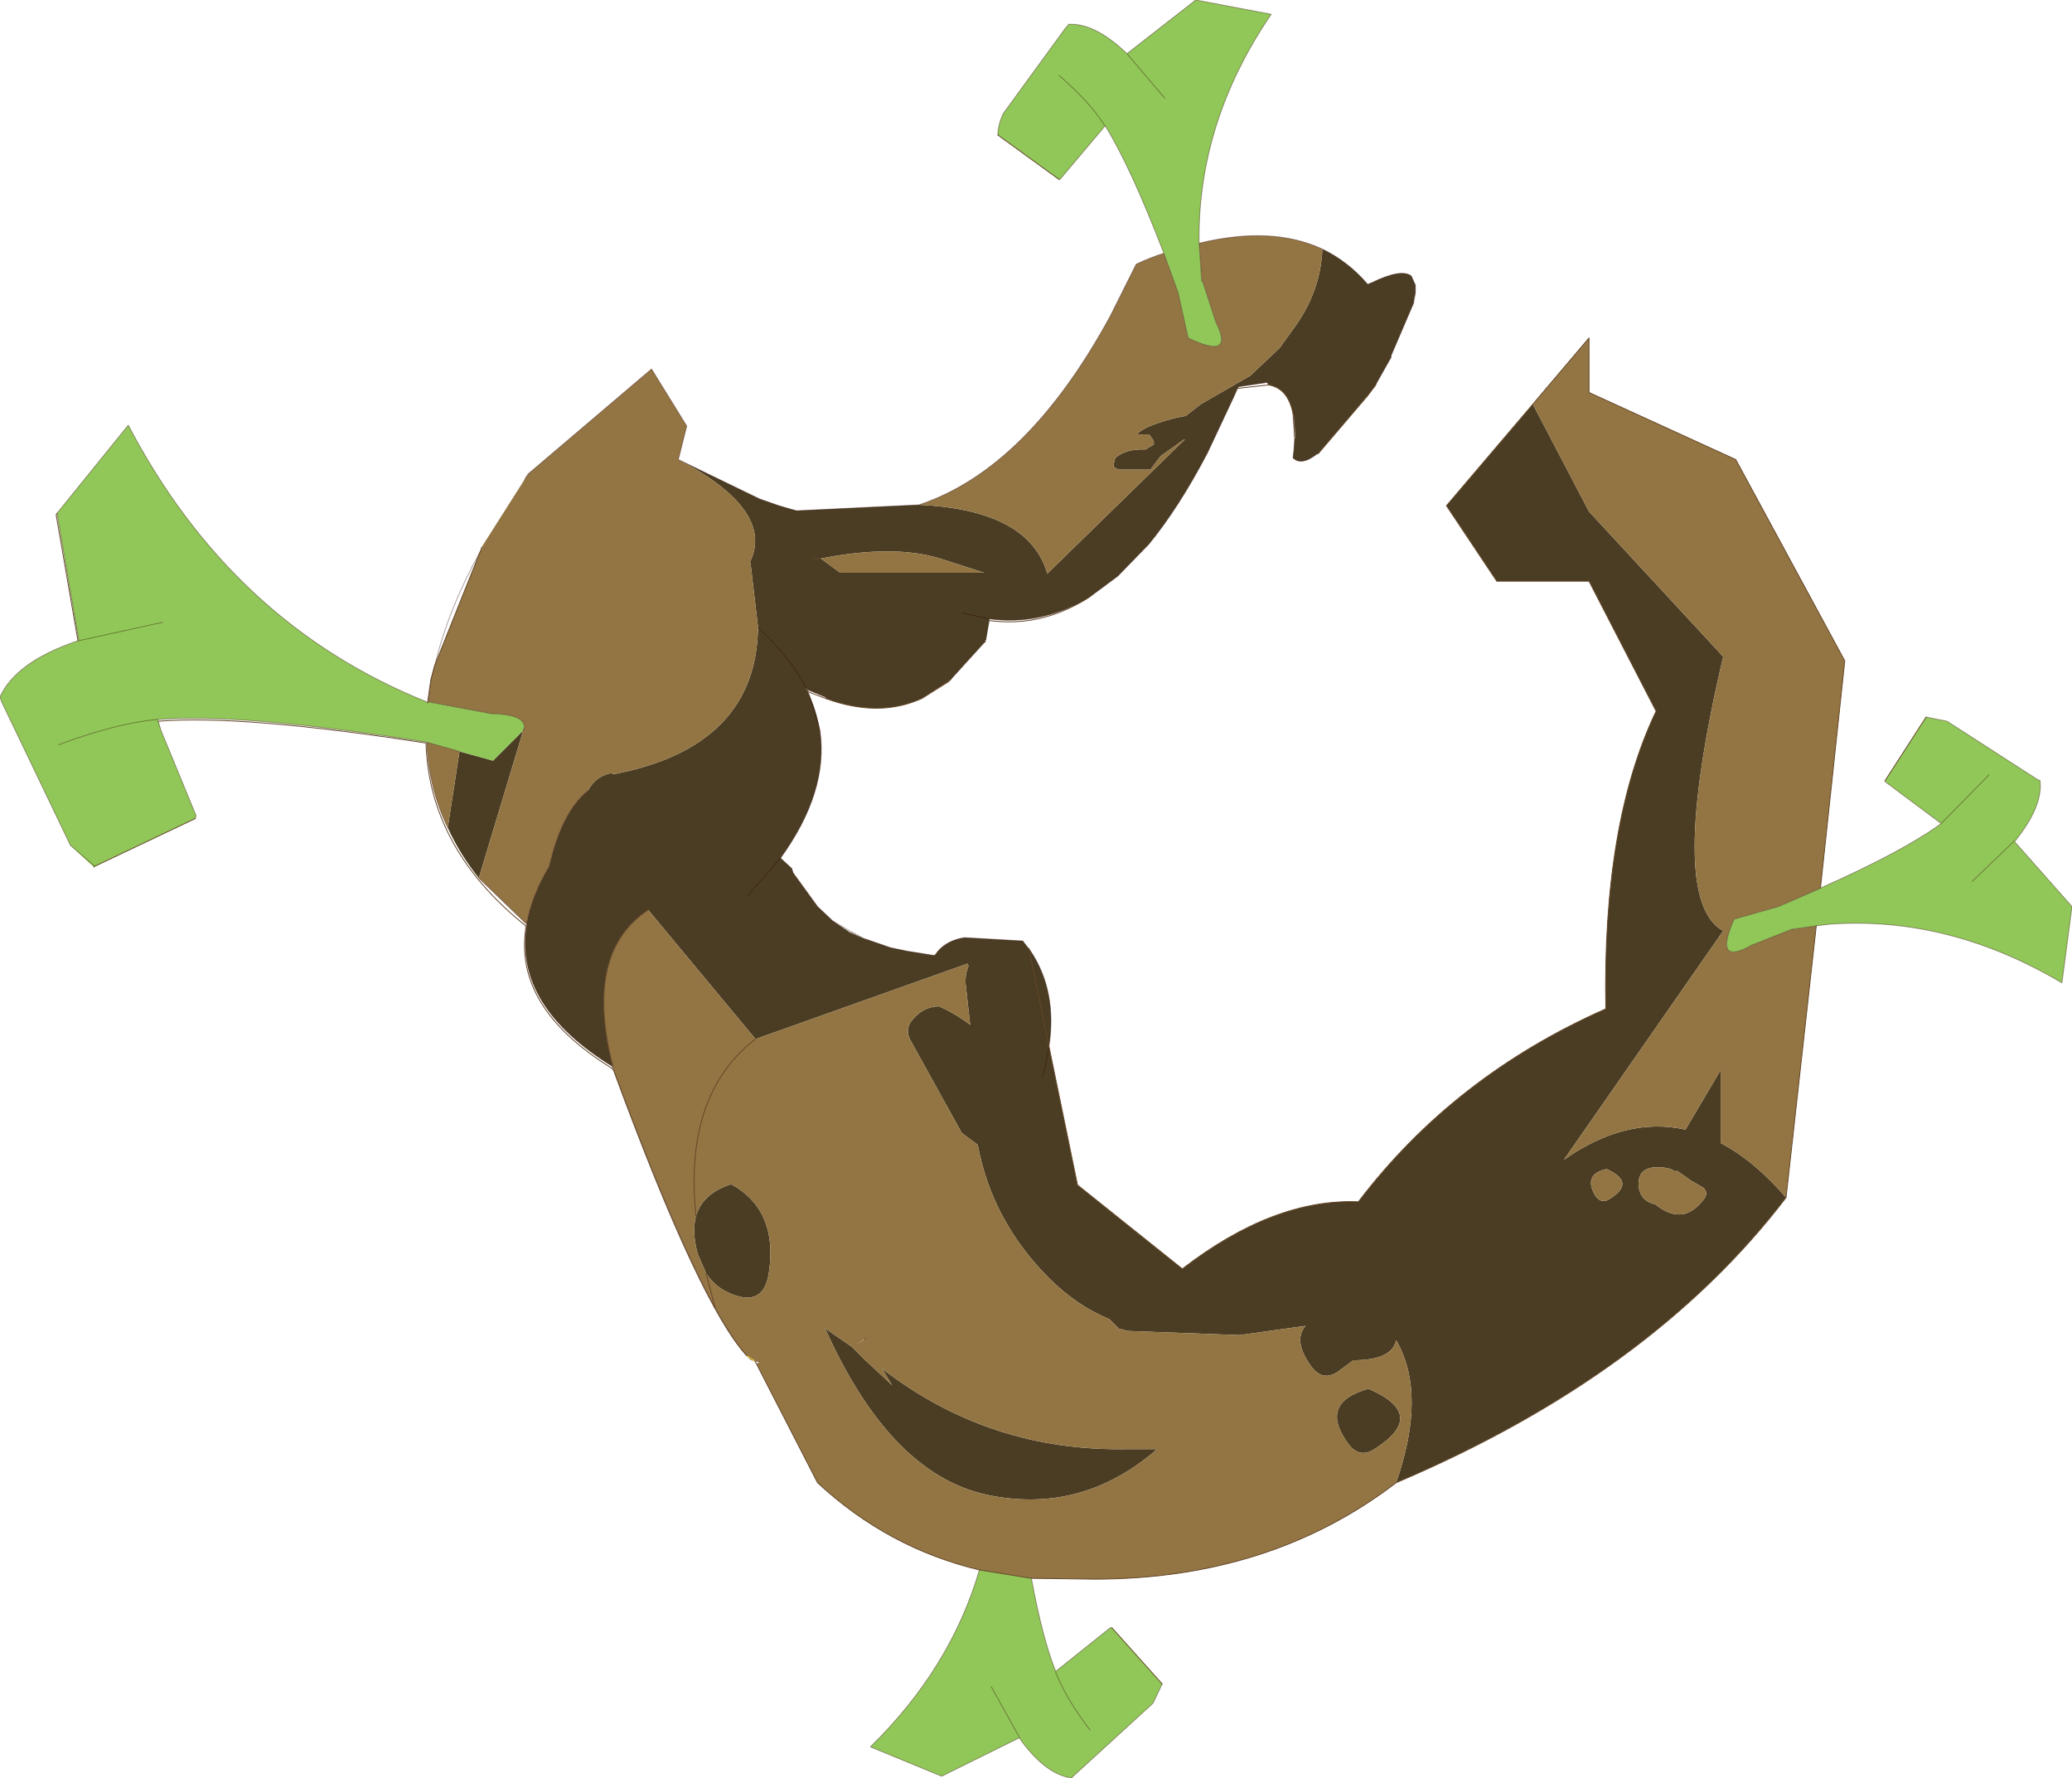
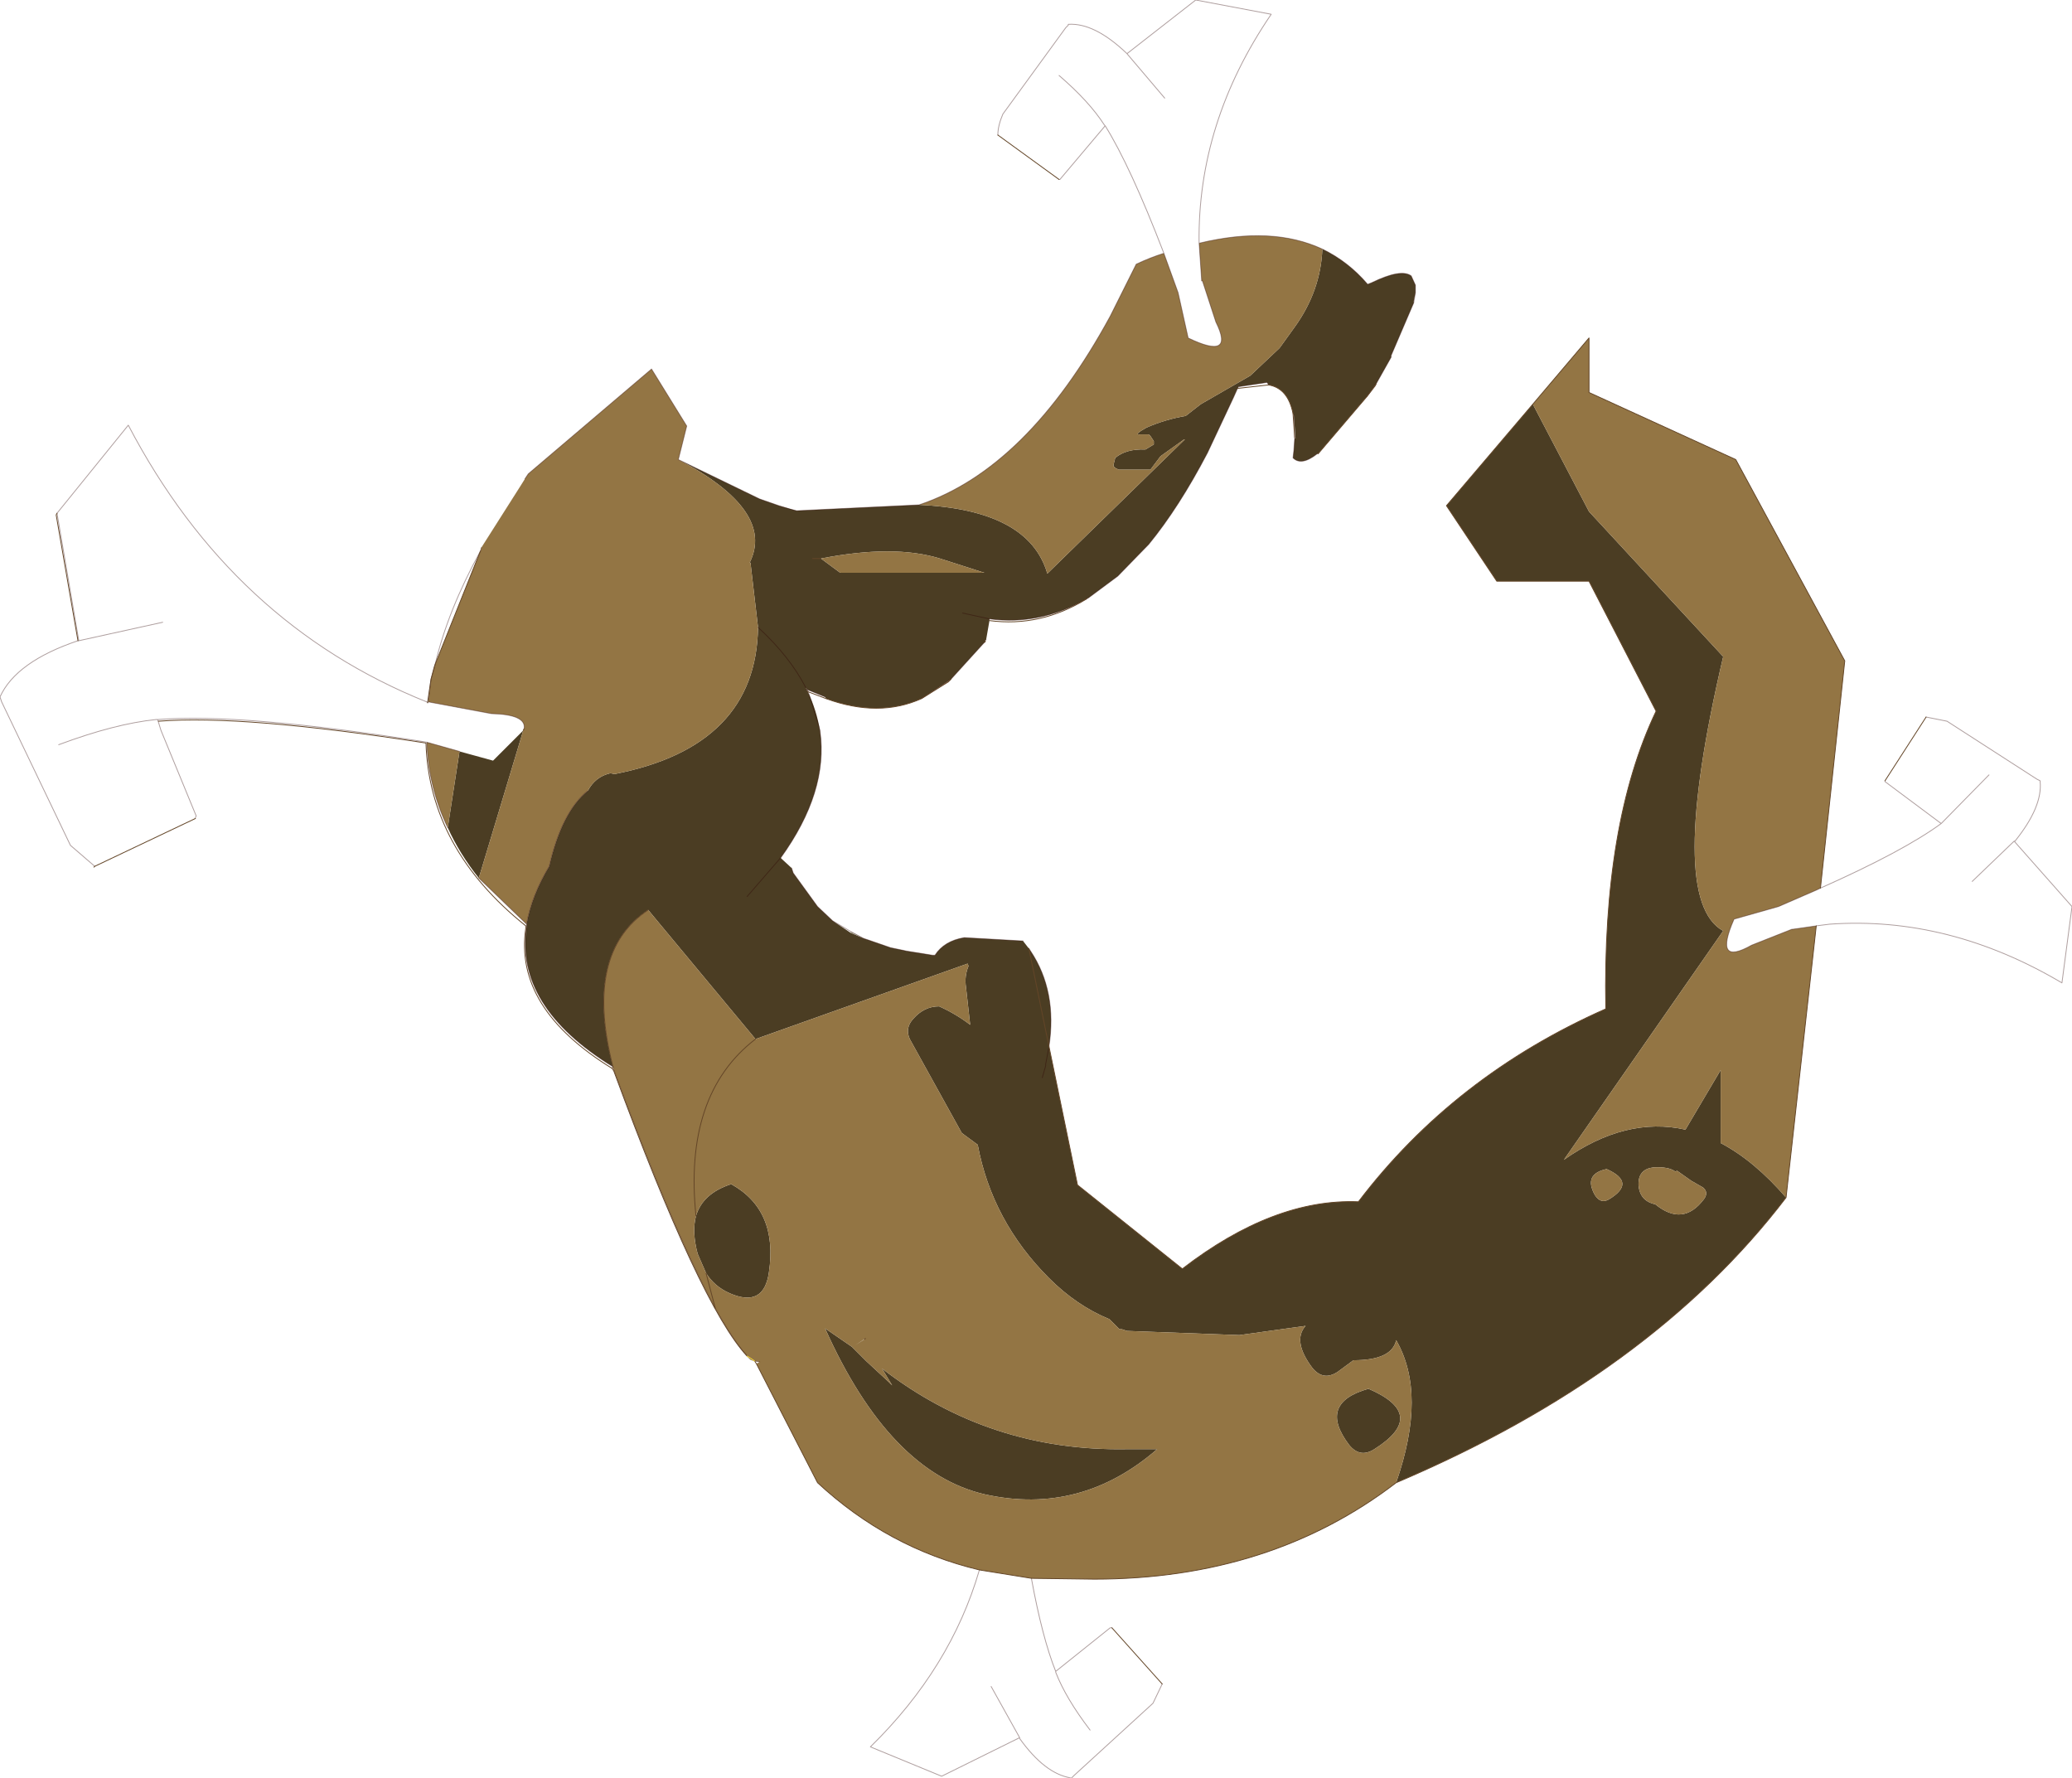
<svg xmlns="http://www.w3.org/2000/svg" xmlns:xlink="http://www.w3.org/1999/xlink" width="123.55px" height="106px">
  <g transform="matrix(1, 0, 0, 1, -409.8, -117.6)">
    <use xlink:href="#object-0" width="123.55" height="106" transform="matrix(1, 0, 0, 1, 409.8, 117.6)" />
  </g>
  <defs>
    <g transform="matrix(1, 0, 0, 1, -409.8, -117.6)" id="object-0">
      <path fill-rule="evenodd" fill="#4b3d23" stroke="none" d="M488.65 132.45Q490.2 133.2 491.35 134.55L491.6 134.45Q493.35 133.6 493.95 134.05L494.2 134.6L494.2 135.05L494.1 135.55L494.1 135.65L492.75 138.8L492.75 138.9L491.85 140.5L491.3 141.25L488.4 144.65L488.35 144.65Q487.4 145.4 486.9 144.9L486.95 144.45L487 143.7L487.05 143.75L486.95 142.35L486.9 142.25Q486.6 140.75 485.45 140.55L485.35 140.4L483.7 140.65L483.65 140.65L483.6 140.75L483.55 140.85L483.35 141.3L481.8 144.6Q480.1 147.85 478.3 150.05L476.45 151.95L474.7 153.25L474.6 153.3Q471.8 154.9 468.8 154.5L467.2 154.15L468.8 154.5L468.8 154.6L468.6 155.75L468.55 155.75L468.55 155.8L468.5 155.9L466.5 158.1L464.75 159.25Q462.2 160.4 459.05 159.25L459 159.15L457.9 158.7L457.9 158.65L457.85 158.6L457.9 158.7L457.9 158.75L457.95 158.75L457.95 158.8Q458.5 159.95 458.7 161.2Q459.2 164.8 456.35 168.75L457 169.35L457.1 169.65L458.55 171.65L459.45 172.5L460.5 173.2L461.3 173.55L461.6 173.65L462.9 174.1L463.85 174.3L465.4 174.55L465.55 174.55Q466.1 173.7 467.3 173.5L470.8 173.7L471.15 174.15L471.25 174.3Q472.85 176.7 472.35 180L474.05 188.25L480.3 193.25Q485.75 189.05 490.8 189.25Q496.5 181.75 505.55 177.75Q505.35 166.7 508.55 160L504.55 152.25L499.05 152.25L496.05 147.75L501.2 141.7L504.55 148.1L512.55 156.75Q509.15 171.25 512.55 173.1L503.05 186.75Q506.75 184.15 510.3 184.95L512.4 181.4L512.4 185.75Q514.4 186.8 516.3 189Q508.25 199.55 493.05 206Q494.9 200.7 493.05 197.5Q492.8 198.7 490.5 198.7L489.55 199.4Q488.7 199.95 488.05 199.15Q486.85 197.55 487.65 196.65L483.7 197.2L477 196.95L476.7 196.85L476.55 196.85L475.95 196.25Q474 195.45 472.35 193.8Q468.95 190.4 468.1 185.85L467.15 185.15L464.05 179.55Q463.75 178.9 464.25 178.35Q464.9 177.6 465.8 177.6Q466.8 178.05 467.65 178.7L467.4 176.45Q467.3 175.8 467.55 175.2L467.5 175.05L454.85 179.55L448.45 171.85Q444.6 174.4 446.35 181.2Q440.5 177.6 441.2 172.85L441.2 172.7Q441.5 171 442.55 169.25Q443.3 166 444.85 164.75Q445.3 163.9 446.2 163.7L446.45 163.75Q454.9 162.1 455 155L454.55 151.15L454.5 151.15Q456.05 148.05 450.25 145L455.1 147.35L456.25 147.75L457.3 148.05L464.6 147.7Q471.15 148 472.25 151.8L480.45 143.8L480.4 143.8L479 144.8L478.4 145.6L476.5 145.6L476.3 145.5L476.2 145.4L476.2 145.3L476.25 145.1L476.3 144.9Q476.95 144.35 478.1 144.4L478.6 144.1L478.6 143.9L478.4 143.6L478.3 143.5L477.8 143.5Q477.35 143.55 478.15 143.1Q479.3 142.6 480.5 142.4L481.4 141.7L484.35 140L486.1 138.35L487 137.1Q488.55 134.95 488.65 132.45M494.1 135.65L494.2 135.05L494.1 135.65M504.9 188.85Q505.25 189.4 505.75 189.1Q507.4 188.1 505.6 187.3Q504.2 187.6 504.9 188.85M511.4 189.1Q511.7 188.7 511.35 188.4L510.65 188L509.8 187.4L509.7 187.45Q509.3 187.15 508.4 187.2Q507.5 187.3 507.5 188.2Q507.55 189.2 508.5 189.4Q510.15 190.75 511.4 189.1M457.3 148.05L456.9 147.95L456.25 147.75L456.9 147.95L457.3 148.05M441 161.15L438.35 169.95Q437.2 168.5 436.5 166.95L437.2 162.4L439.2 162.95L441 161.15M458.75 150.9L459.9 151.75L468.5 151.75L465.85 150.9Q463.1 150.05 458.75 150.9L458.25 150.9L458.75 150.9M456.35 168.75L456.3 168.8L456.35 168.75M454.35 171.05L456.3 168.8L454.35 171.05M455 155Q456.9 156.75 457.85 158.6Q456.9 156.75 455 155M451.9 193.5L451.4 192.35Q451.05 191.05 451.3 190.1Q451.7 188.75 453.4 188.2Q456.2 189.75 455.65 193.45Q455.35 195.6 453.3 194.7Q452.4 194.3 451.9 193.5M460.6 197.9L461.45 198.75L462.8 200L463 200.2L462.4 199.2Q468.8 204.15 477 204L478.8 204Q474.25 207.95 468.55 206.7Q462.85 205.4 459 196.8L460.6 197.9M471.95 181.85L472.15 181.15L472.15 181.05L472.35 180L472.15 181.05L472.15 181.15L471.95 181.85M471.15 174.15L472.35 180L471.15 174.15M491.75 204Q490.9 204.55 490.25 203.75Q488.35 201.25 491.4 200.4Q495 201.95 491.75 204" />
      <path fill-rule="evenodd" fill="#957e59" stroke="none" d="M468.55 155.8L468.55 155.85L468.5 155.9L468.55 155.8M466.5 158.1L466.35 158.25L464.75 159.25L466.5 158.1M458.7 161.15L458.7 161.2L458.7 161.15M457.85 158.6L457.9 158.65L457.9 158.7L457.85 158.6M456.3 168.8L456.35 168.75L456.3 168.8" />
      <path fill-rule="evenodd" fill="#b0ad99" stroke="none" d="M460.55 173.15L461.3 173.55L460.5 173.2L460.55 173.15" />
      <path fill-rule="evenodd" fill="#937544" stroke="none" d="M501.2 141.7L504.55 137.75L504.55 141L513.3 145L519.8 157L518.35 170.55L518.15 170.65L515.85 171.65L513.2 172.4Q511.95 175.25 514.25 173.95L516.65 173L516.7 173L518.1 172.8L516.3 189Q514.4 186.8 512.4 185.75L512.4 181.4L510.3 184.95Q506.75 184.15 503.05 186.75L512.55 173.1Q509.15 171.25 512.55 156.75L504.55 148.1L501.2 141.7M493.05 206Q485.55 211.75 475.05 211.75L471.3 211.7L468.2 211.2Q462.75 209.9 458.55 206L454.9 198.9L455.1 198.8L454.8 198.75L454.55 198.65L454.35 198.45L454.8 198.75L454.35 198.45Q453.5 197.5 452.45 195.6Q450 191.15 446.4 181.4L446.35 181.2Q444.6 174.4 448.45 171.85L454.85 179.55L467.5 175.05L467.55 175.2Q467.3 175.8 467.4 176.45L467.65 178.7Q466.8 178.05 465.8 177.6Q464.9 177.6 464.25 178.35Q463.75 178.9 464.05 179.55L467.15 185.15L468.1 185.85Q468.95 190.4 472.35 193.8Q474 195.45 475.95 196.25L476.55 196.85L476.7 196.85L477 196.95L483.7 197.2L487.65 196.65Q486.85 197.55 488.05 199.15Q488.7 199.95 489.55 199.4L490.5 198.7Q492.8 198.7 493.05 197.5Q494.9 200.7 493.05 206M438.45 150.45L438.5 150.25L440.85 146.55L441.1 146.15L441.3 145.85L448.65 139.6L450.75 143L450.25 145Q456.05 148.05 454.5 151.15L454.55 151.15L455 155Q454.9 162.1 446.45 163.75L446.2 163.7Q445.3 163.9 444.85 164.75Q443.3 166 442.55 169.25Q441.5 171 441.2 172.7L438.35 169.95L441 161.15L441.05 161.05Q441.2 160.2 439.1 160.15L435.35 159.45L435.35 159.35L435.5 158.1L435.75 157.2L438.45 150.45M464.6 147.7Q471.05 145.55 476 136.45L477.5 133.45L477.55 133.35Q478.4 132.95 479.2 132.7L480.05 135.05L480.65 137.75Q483.45 139.1 482.3 136.8L481.5 134.35L481.45 134.35L481.45 134.3L481.3 132.1Q485.65 131.05 488.65 132.45Q488.55 134.95 487 137.1L486.1 138.35L484.35 140L481.4 141.7L480.5 142.4Q479.3 142.6 478.15 143.1Q477.35 143.55 477.8 143.5L478.3 143.5L478.4 143.6L478.6 143.9L478.6 144.1L478.1 144.4Q476.95 144.35 476.3 144.9L476.25 145.1L476.2 145.3L476.2 145.4L476.3 145.5L476.5 145.6L478.4 145.6L479 144.8L480.4 143.8L480.45 143.8L472.25 151.8Q471.15 148 464.6 147.7M504.9 188.85Q504.2 187.6 505.6 187.3Q507.4 188.1 505.75 189.1Q505.25 189.4 504.9 188.85M511.4 189.1Q510.15 190.75 508.5 189.4Q507.55 189.2 507.5 188.2Q507.5 187.3 508.4 187.2Q509.3 187.15 509.7 187.45L509.8 187.4L510.65 188L511.35 188.4Q511.7 188.7 511.4 189.1M437.2 162.4L436.5 166.95Q435.35 164.55 435.25 161.85L437.2 162.4M458.75 150.9Q463.1 150.05 465.85 150.9L468.5 151.75L459.9 151.75L458.75 150.9M451.9 193.5L452.45 195.6L451.9 193.5L451.4 192.35Q451.05 191.05 451.3 190.1Q450.55 182.85 454.85 179.55Q450.55 182.85 451.3 190.1Q451.7 188.75 453.4 188.2Q456.2 189.75 455.65 193.45Q455.35 195.6 453.3 194.7Q452.4 194.3 451.9 193.5M460.6 197.9L459 196.8Q462.85 205.4 468.55 206.7Q474.25 207.95 478.8 204L477 204Q468.8 204.15 462.4 199.2L463 200.2L462.8 200L461.45 198.75L460.6 197.9M461.4 197.4L460.8 197.8L461.35 197.45L461.4 197.4M491.75 204Q495 201.95 491.4 200.4Q488.35 201.25 490.25 203.75Q490.9 204.55 491.75 204" />
-       <path fill-rule="evenodd" fill="#91c758" stroke="none" d="M518.35 170.55Q523.3 168.35 525.55 166.7L522.2 164.2L522.2 164.15L524.65 160.35L525.9 160.6L531.25 164.05L531.45 164.15L531.45 164.2Q531.6 165.7 529.95 167.75L529.9 167.75L533.35 171.65L532.75 176.2Q526 172.2 518.9 172.7L518.1 172.8L516.7 173L516.65 173L514.25 173.95Q511.95 175.25 513.2 172.4L515.85 171.65L518.15 170.65L518.35 170.55M471.3 211.7Q471.95 215.25 472.75 217.25L476 214.65L476.1 214.65L479.1 218L478.55 219.15L473.85 223.45L473.7 223.6L473.65 223.6Q472.1 223.35 470.6 221.25L470.6 221.2L465.95 223.5L461.7 221.75Q466.5 217.05 468.2 211.2L471.3 211.7M419.25 160.6L419.4 161.15L421.5 166.25L421.45 166.35L421.45 166.4L415.45 169.25L415.4 169.3L414 168L409.9 159.45L409.8 159.15Q410.75 157.05 414.45 155.8L414.5 155.8L413.2 148.2L417.45 142.95Q423.65 154.8 435.25 159.45L435.3 159.5L435.35 159.45L439.1 160.15Q441.2 160.2 441.05 161.05L441 161.15L439.2 162.95L437.2 162.4L435.25 161.85Q424.25 160.1 419.2 160.5L419.25 160.6M479.2 132.7Q477.2 127.5 475.7 125.1L473 128.3L472.95 128.3L469.3 125.65Q469.3 125.1 469.6 124.4L473.35 119.25L473.5 119.1L473.5 119.05Q475.05 118.95 476.95 120.75L477 120.8L481.1 117.6L485.6 118.45Q481.2 124.9 481.3 132.1L481.45 134.3L481.45 134.35L481.5 134.35L482.3 136.8Q483.45 139.1 480.65 137.75L480.05 135.05L479.2 132.7M525.55 166.7L525.6 166.65L528.4 163.8L525.6 166.65L525.55 166.7M527.4 170.15L529.9 167.75L527.4 170.15M479.25 123.45L477 120.8L479.25 123.45M475.7 125.1L475.65 125.05Q474.75 123.65 472.95 122.1Q474.75 123.65 475.65 125.05L475.7 125.1M419.4 161.15L419.2 160.5L419.1 160.5Q416.65 160.75 413.3 162Q416.65 160.75 419.1 160.5L419.2 160.5L419.4 161.15M419.5 154.7L414.5 155.8L419.5 154.7M414 168L415.45 169.25L414 168M472.75 217.25L472.75 217.3Q473.35 218.85 474.8 220.75Q473.35 218.85 472.75 217.3L472.75 217.25M468.9 218.15L470.6 221.2L468.9 218.15" />
-       <path fill-rule="evenodd" fill="#bea781" stroke="none" d="M435.5 158.1L435.7 157.35L435.75 157.2L435.5 158.1M461.35 197.45L460.8 197.8L461.4 197.4L461.35 197.45" />
+       <path fill-rule="evenodd" fill="#bea781" stroke="none" d="M435.5 158.1L435.7 157.35L435.75 157.2L435.5 158.1M461.35 197.45L460.8 197.8L461.35 197.45" />
      <path fill="none" stroke="#2b0000" stroke-opacity="0.38" stroke-width="0.05" stroke-linecap="round" stroke-linejoin="round" d="M488.65 132.45Q490.2 133.2 491.35 134.55L491.6 134.45Q493.35 133.6 493.95 134.05L494.2 134.6L494.2 135.05L494.1 135.65L492.75 138.8L492.75 138.9L491.85 140.5L491.3 141.25M488.4 144.65L488.35 144.65Q487.4 145.4 486.9 144.9L486.95 144.45L487 143.7L486.95 142.35L486.9 142.25M483.6 140.75L483.35 141.3L481.8 144.6Q480.1 147.85 478.3 150.05L476.45 151.95L474.7 153.25L474.6 153.3Q471.8 154.9 468.8 154.5L467.2 154.15M468.6 155.75L468.55 155.75L468.55 155.8L468.5 155.9L466.5 158.1L464.75 159.25M458 158.85L458.7 161.15L458.7 161.2Q459.2 164.8 456.35 168.75L456.3 168.8L454.35 171.05M457 169.35L457.1 169.65L458.55 171.65L459.45 172.5L460.55 173.15L461.3 173.55L461.6 173.65L462.9 174.1L463.85 174.3L465.4 174.55L465.55 174.55Q466.1 173.7 467.3 173.5L470.8 173.7M471.15 174.15L471.25 174.3Q472.85 176.7 472.35 180L472.15 181.05L472.15 181.15L471.95 181.85M518.35 170.55Q523.3 168.35 525.55 166.7L522.2 164.2L522.2 164.15M524.65 160.35L525.9 160.6L531.25 164.05L531.45 164.15L531.45 164.2Q531.6 165.7 529.95 167.75L529.9 167.75L533.35 171.65L532.75 176.2Q526 172.2 518.9 172.7L518.1 172.8L516.7 173L516.65 173L514.25 173.95Q511.95 175.25 513.2 172.4L515.85 171.65L518.15 170.65L518.35 170.55M471.3 211.7Q471.95 215.25 472.75 217.25L476 214.65L476.1 214.65M479.1 218L478.55 219.15L473.85 223.45L473.7 223.6L473.65 223.6Q472.1 223.35 470.6 221.25L470.6 221.2L465.95 223.5L461.7 221.75Q466.5 217.05 468.2 211.2M454.8 198.75L454.55 198.65L454.35 198.45Q453.5 197.5 452.45 195.6Q450 191.15 446.4 181.4L446.35 181.2Q440.5 177.6 441.2 172.85L441.2 172.7L438.35 169.95M419.4 161.15L421.5 166.25L421.45 166.35L421.45 166.4M414 168L409.9 159.45L409.8 159.15Q410.75 157.05 414.45 155.8L414.5 155.8L413.2 148.2L417.45 142.95Q423.65 154.8 435.25 159.45L435.3 159.45L435.35 159.45L435.35 159.35L435.5 158.1L435.75 157.2Q436.5 154 438.45 150.45L438.5 150.25M441.1 146.15L441.3 145.85L448.65 139.6L450.75 143L450.25 145L455.1 147.35L456.25 147.75L456.9 147.95L457.3 148.05L464.6 147.7Q471.05 145.55 476 136.45L477.5 133.45L477.55 133.35Q478.4 132.95 479.2 132.7Q477.2 127.5 475.7 125.1L473 128.3L472.95 128.3M469.3 125.65Q469.3 125.1 469.6 124.4L473.35 119.25L473.5 119.1L473.5 119.05Q475.05 118.95 476.95 120.75L477 120.8L481.1 117.6L485.6 118.45Q481.2 124.9 481.3 132.1Q485.65 131.05 488.65 132.45M528.4 163.8L525.6 166.65L525.55 166.7M529.9 167.75L527.4 170.15M477 120.8L479.25 123.45M481.3 132.1L481.45 134.3L481.45 134.35L481.5 134.35L482.3 136.8Q483.45 139.1 480.65 137.75L480.05 135.05L479.2 132.7M472.95 122.1Q474.75 123.65 475.65 125.05L475.7 125.1M483.6 140.75L483.65 140.65L483.7 140.65L485.35 140.4L485.45 140.55M435.35 159.45L439.1 160.15Q441.2 160.2 441.05 161.05M441.2 172.7Q441.5 171 442.55 169.25Q443.3 166 444.85 164.75M435.35 159.45L435.3 159.5L435.25 159.45M435.25 161.85L437.2 162.4M436.5 166.95Q435.35 164.55 435.25 161.85Q424.25 160.1 419.2 160.5L419.1 160.5Q416.65 160.75 413.3 162M419.2 160.5L419.4 161.15M414.5 155.8L419.5 154.7M415.45 169.25L414 168M457.9 158.7L457.9 158.65L457.85 158.6Q456.9 156.75 455 155M457.9 158.7L459 159.15M457.9 158.7L457.9 158.75M457.95 158.75L458 158.85M474.8 220.75Q473.35 218.85 472.75 217.3L472.75 217.25M470.6 221.2L468.9 218.15M455.1 198.8L454.8 198.75" />
      <path fill="none" stroke="#634527" stroke-width="0.05" stroke-linecap="round" stroke-linejoin="round" d="M491.85 140.5L491.8 140.6L491.3 141.25L488.4 144.65M487 143.7L486.9 142.25Q486.6 140.75 485.45 140.55L483.65 140.75L483.6 140.75M474.6 153.3Q471.85 155 468.8 154.6M468.55 155.8L468.55 155.85L468.5 155.9M466.5 158.1L466.35 158.25L464.75 159.25Q462.2 160.4 459.05 159.25L458 158.85L457.95 158.8M472.35 180L474.05 188.25L480.3 193.25Q485.75 189.05 490.8 189.25Q496.5 181.75 505.55 177.75Q505.35 166.7 508.55 160L504.55 152.25L499.05 152.25L496.05 147.75L501.2 141.7L504.55 137.75L504.55 141L513.3 145L519.8 157L518.35 170.55M522.2 164.15L524.65 160.35M518.1 172.8L516.3 189Q508.25 199.55 493.05 206Q485.55 211.75 475.05 211.75L471.3 211.7L468.2 211.2Q462.75 209.9 458.55 206L454.9 198.9L454.8 198.75M476.1 214.65L479.1 218M454.35 198.45Q451.55 195.45 446.4 181.45L446.3 181.3Q440.45 177.7 441.15 172.95L441.15 172.8Q435.4 168.2 435.2 161.9Q424.3 160.2 419.25 160.6M421.45 166.4L415.45 169.25L415.4 169.3M414.45 155.8L413.15 148.3L413.2 148.2M435.3 159.45L435.5 158.1L435.7 157.35L435.75 157.2L438.45 150.45M472.95 128.3L469.3 125.65M441.05 161.05L441 161.15M435.3 159.5L435.3 159.45M446.35 181.2Q444.6 174.4 448.45 171.85M458.75 150.9L458.25 150.9M446.35 181.2L446.3 181.3M452.45 195.6L451.9 193.5M451.3 190.1Q450.55 182.85 454.85 179.55M461.4 197.4L461.35 197.45M472.35 180L471.15 174.15" />
      <path fill="none" stroke="#f4d940" stroke-width="0.05" stroke-linecap="round" stroke-linejoin="round" d="M454.8 198.75L454.35 198.45" />
    </g>
  </defs>
</svg>